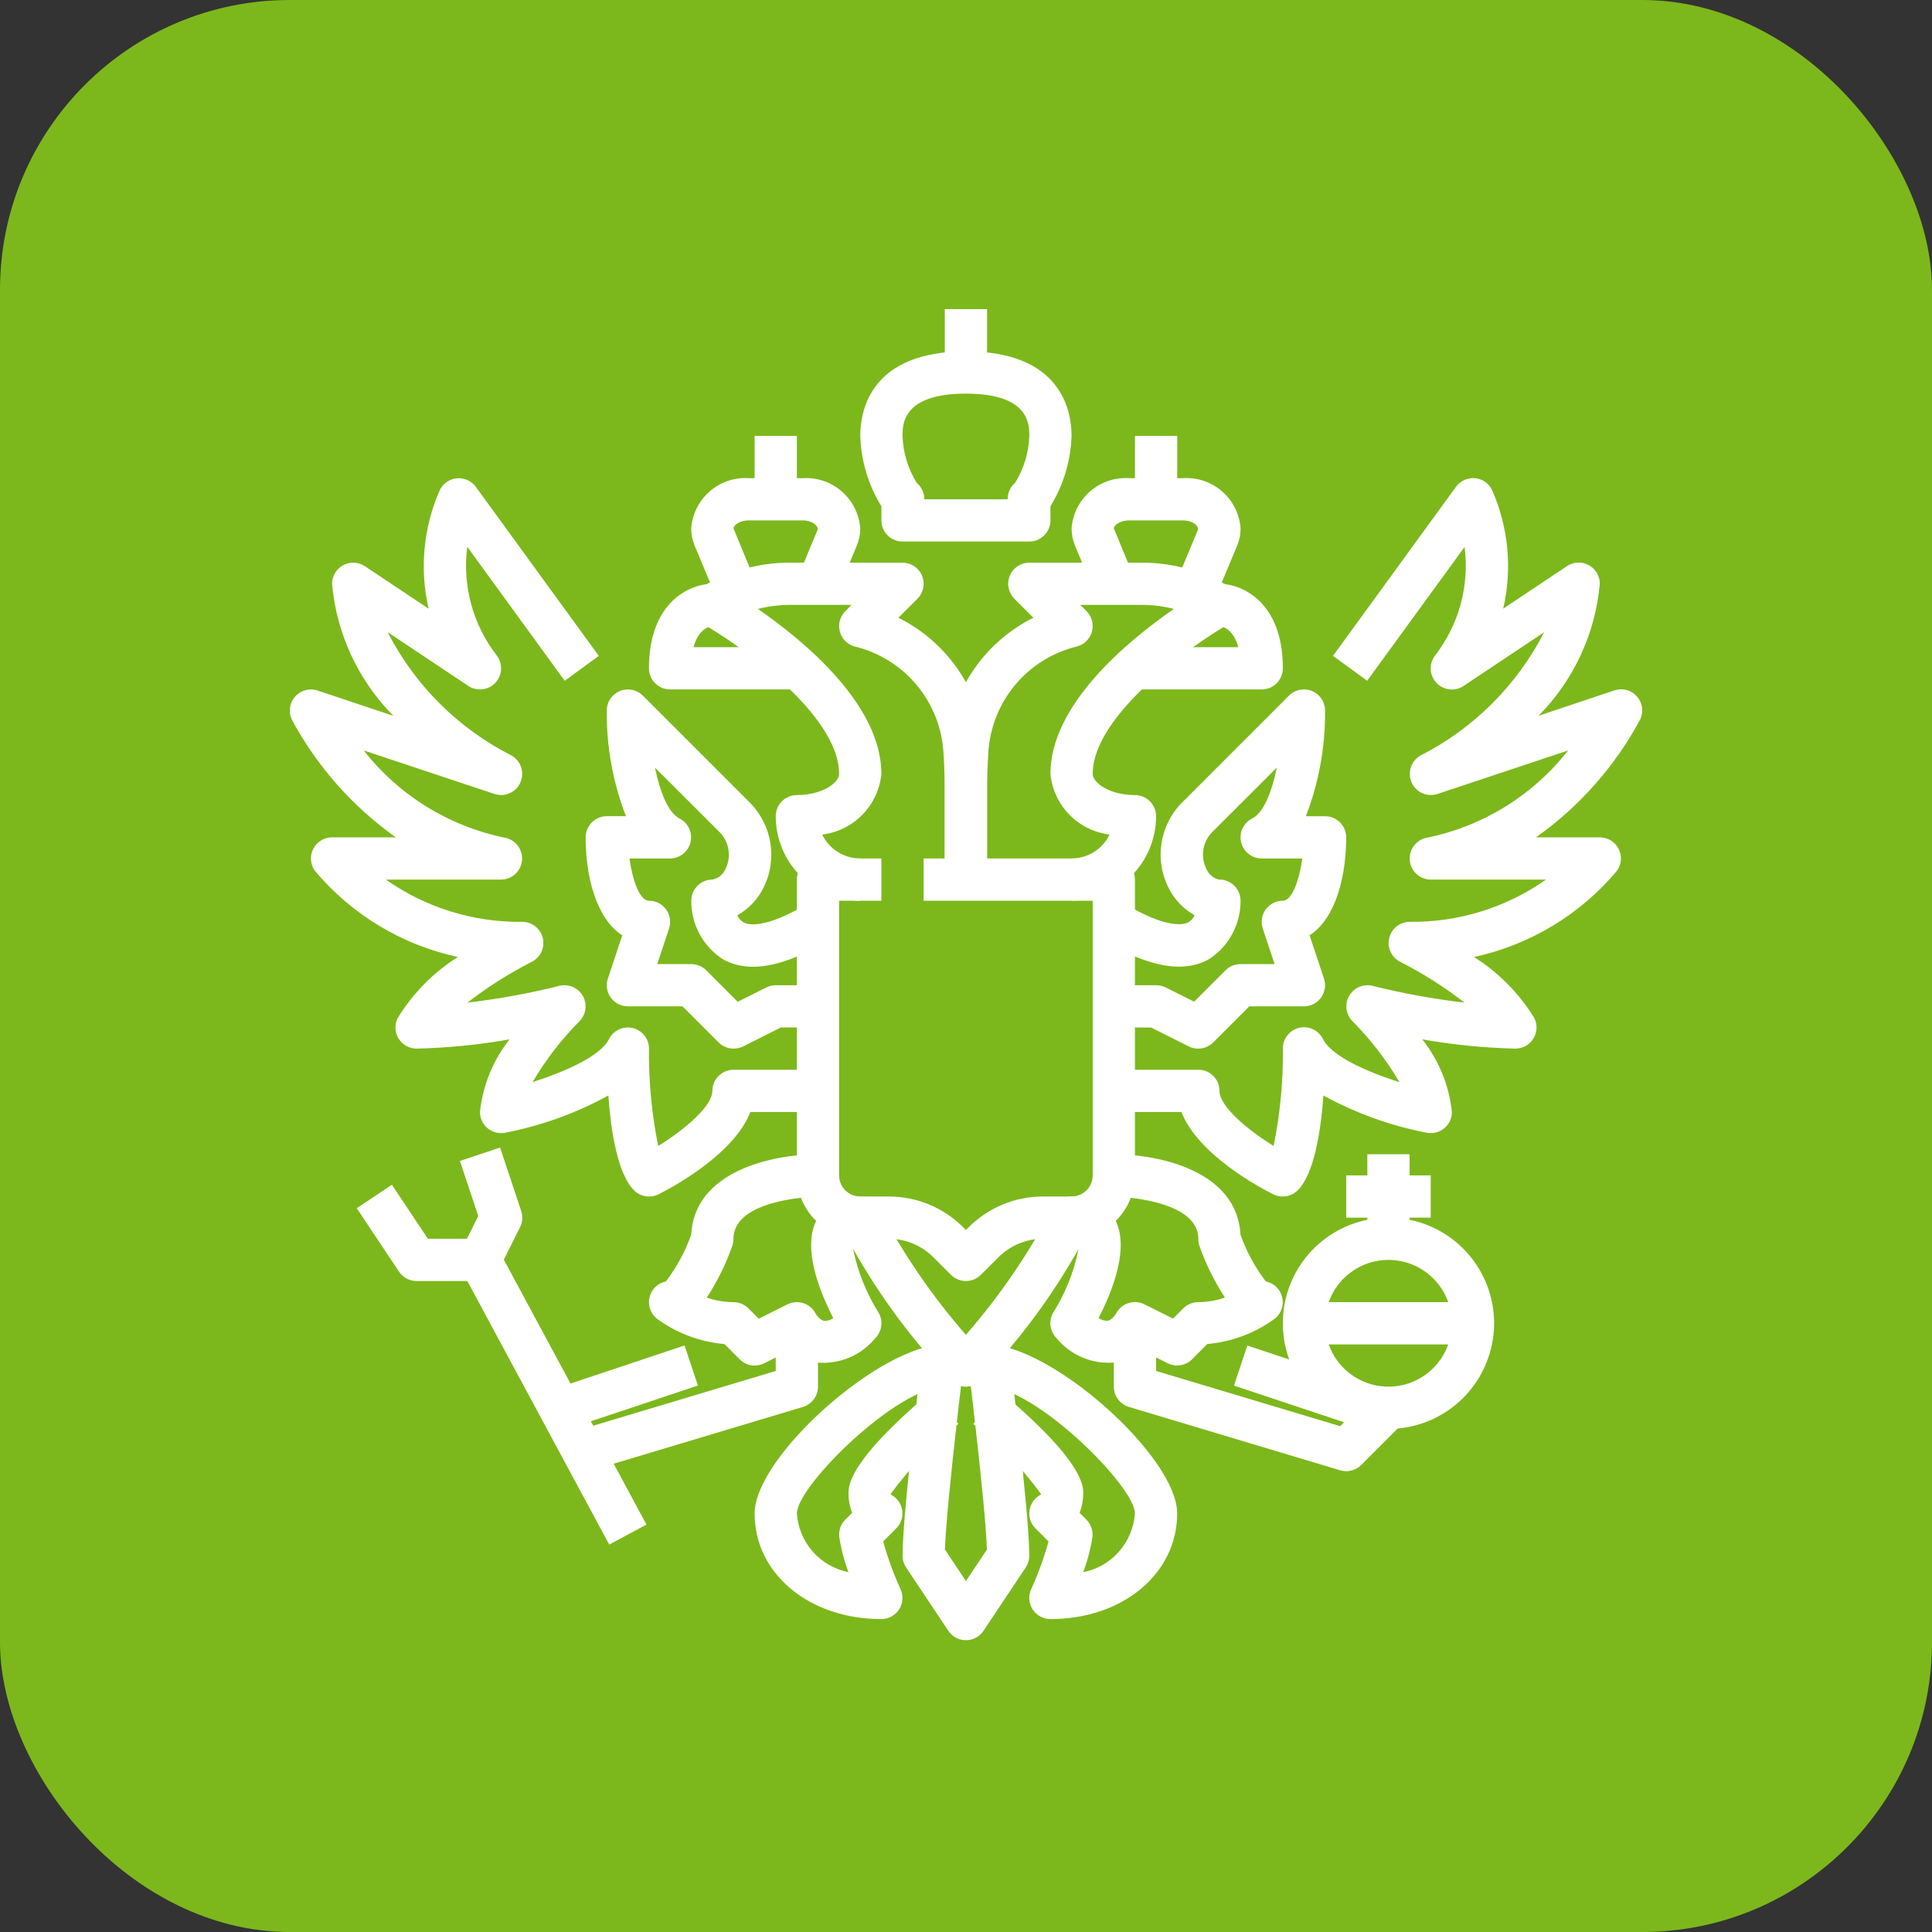
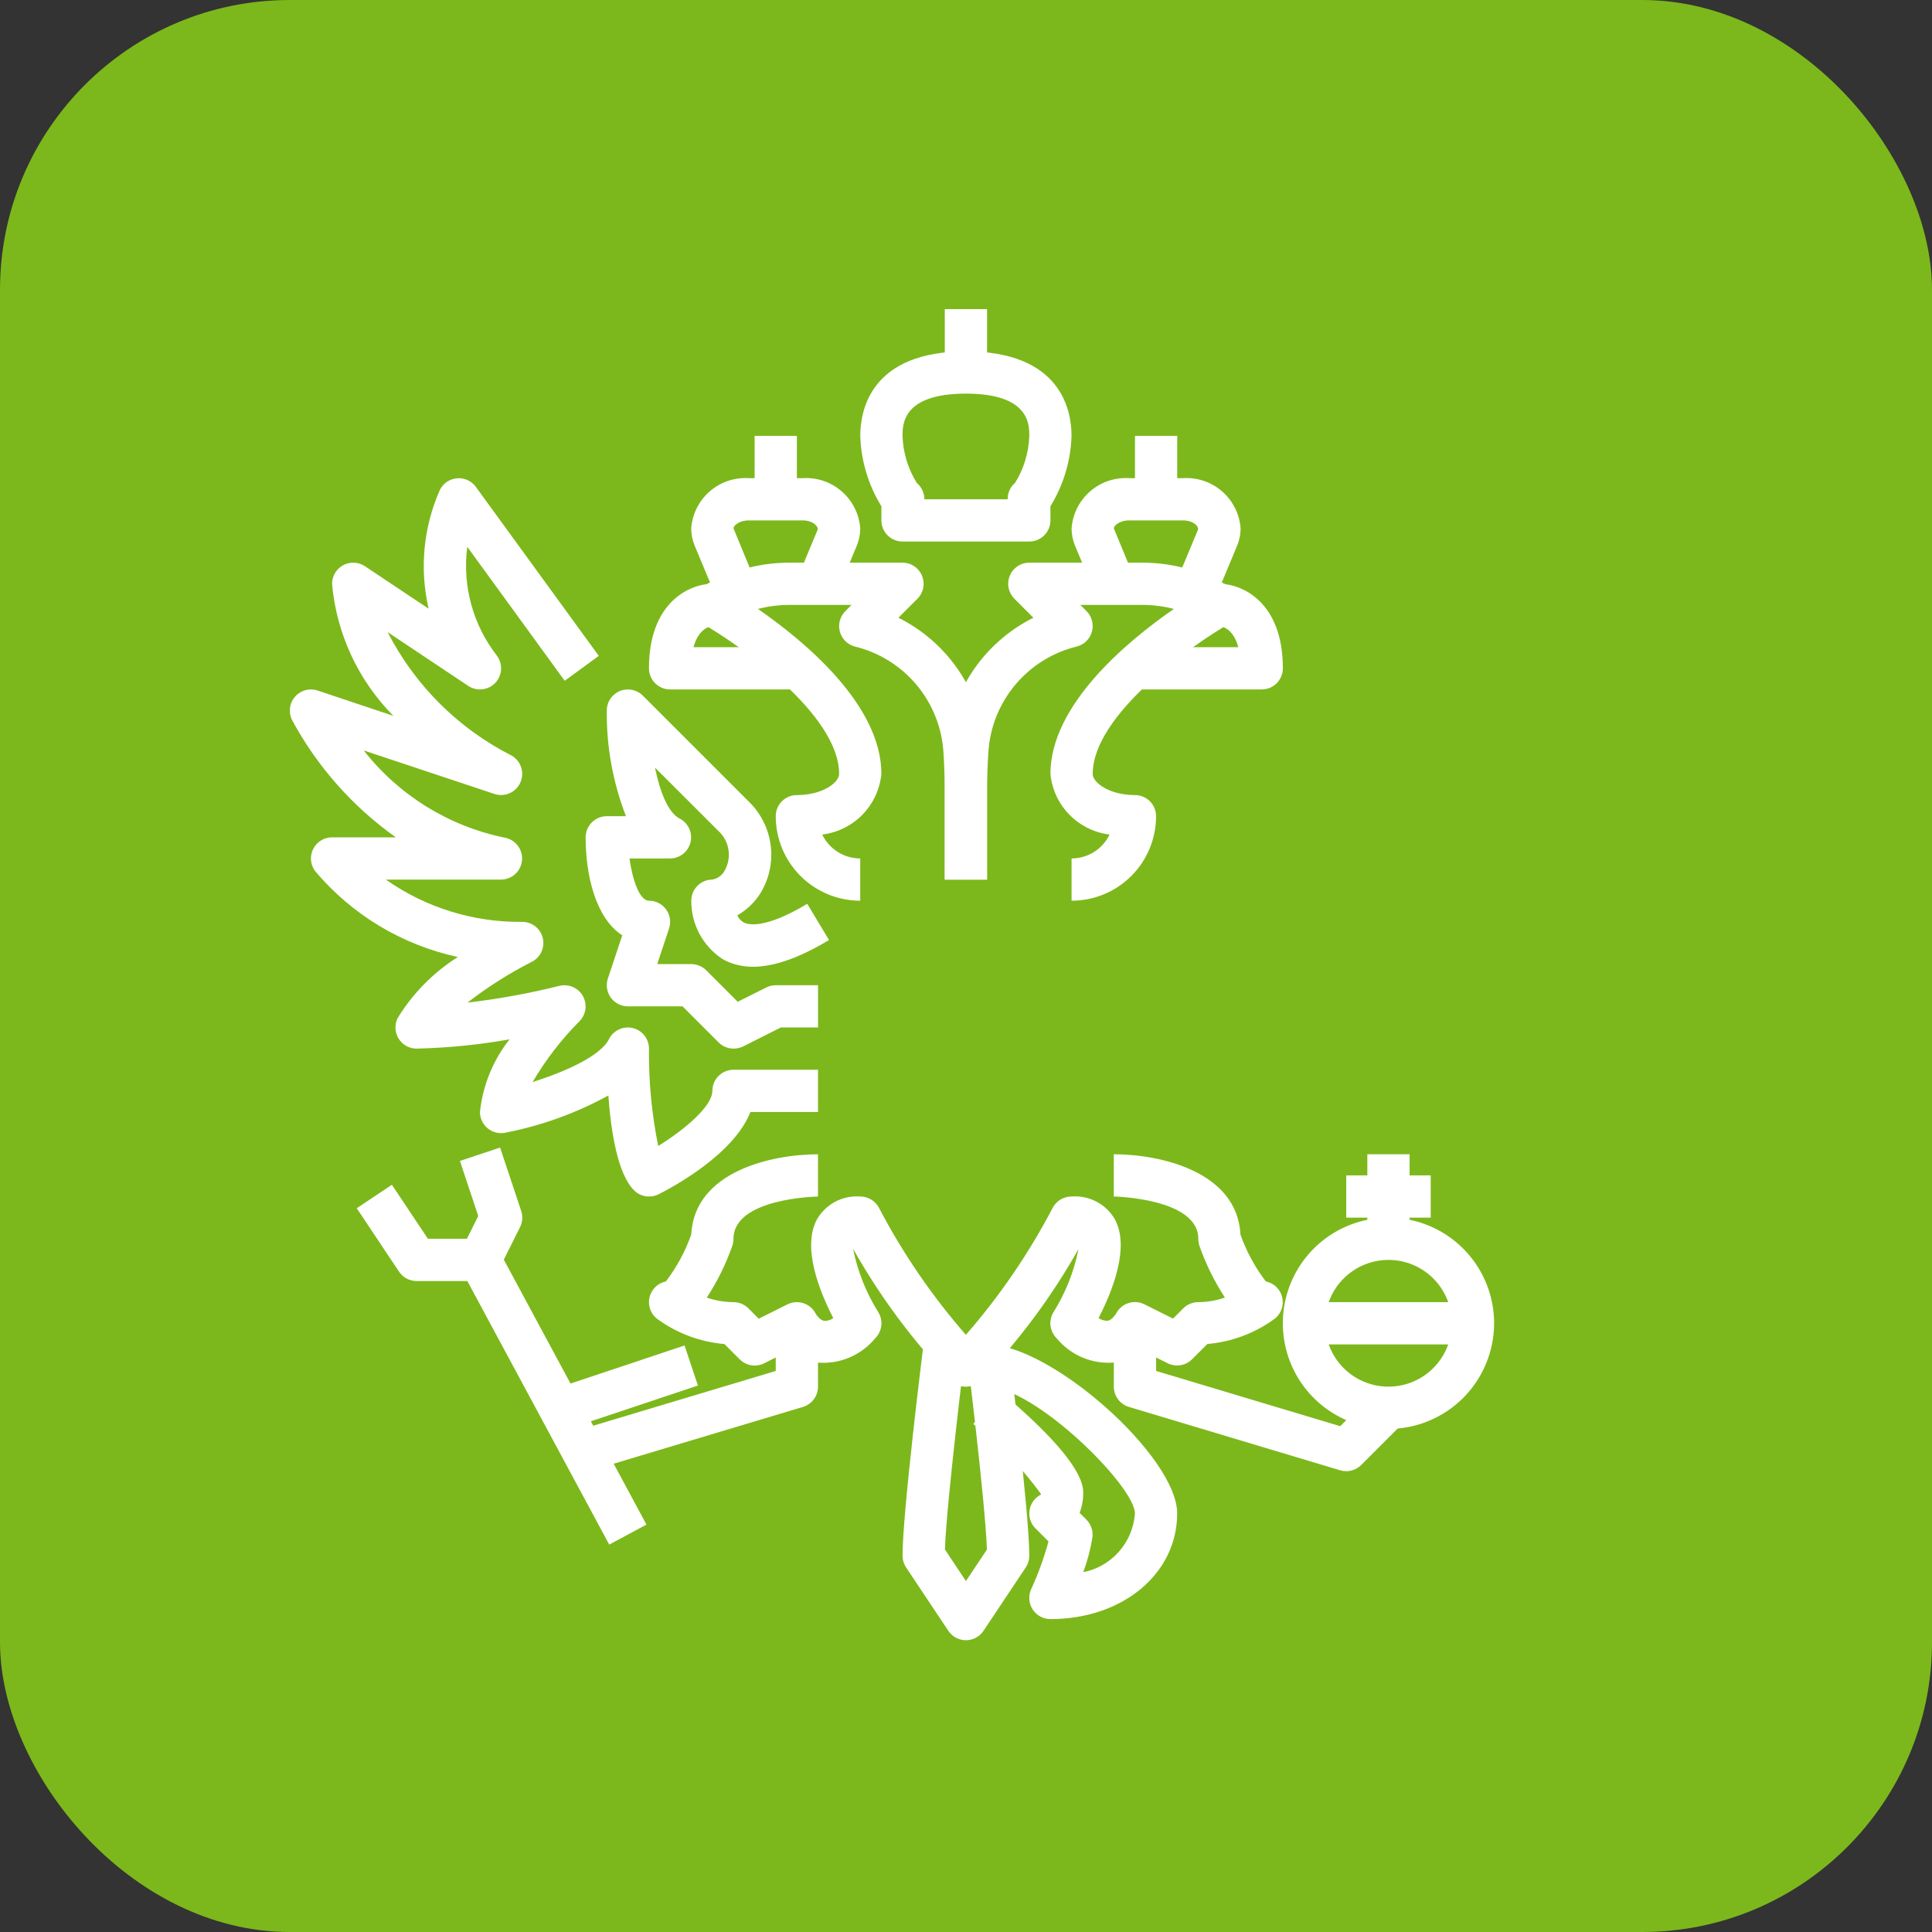
<svg xmlns="http://www.w3.org/2000/svg" width="100" height="100" viewBox="0 0 100 100" fill="none">
  <rect x="0" y="0" width="100" height="100" fill="#333333" stroke="none" />
  <rect width="100" height="100" rx="15" fill="#7CB81B" />
-   <path d="M49.995 66.306C49.705 66.306 49.427 66.19 49.222 65.985L48.316 65.08C48.012 64.774 47.651 64.532 47.252 64.367C46.854 64.202 46.427 64.117 45.996 64.118H44.527C43.657 64.118 42.822 63.773 42.207 63.158C41.592 62.542 41.246 61.708 41.246 60.838V45.527C41.246 45.237 41.361 44.959 41.566 44.754C41.772 44.549 42.05 44.434 42.34 44.434H45.62V46.621H43.433V60.838C43.433 61.128 43.548 61.406 43.754 61.611C43.959 61.816 44.237 61.931 44.527 61.931H45.996C46.714 61.929 47.426 62.07 48.09 62.345C48.753 62.62 49.356 63.024 49.863 63.533L49.995 63.666L50.127 63.533C50.634 63.024 51.237 62.62 51.9 62.345C52.564 62.07 53.276 61.929 53.994 61.931H55.463C55.753 61.931 56.031 61.816 56.236 61.611C56.441 61.406 56.557 61.128 56.557 60.838V46.621H47.808V44.434H57.65C57.94 44.434 58.218 44.549 58.423 44.754C58.629 44.959 58.744 45.237 58.744 45.527V60.838C58.744 61.708 58.398 62.542 57.783 63.158C57.168 63.773 56.333 64.118 55.463 64.118H53.994C53.563 64.117 53.136 64.202 52.738 64.367C52.339 64.532 51.978 64.774 51.674 65.08L50.768 65.985C50.563 66.19 50.285 66.306 49.995 66.306Z" fill="white" />
  <path d="M53.276 28.029H46.715C46.425 28.029 46.146 27.914 45.941 27.709C45.736 27.504 45.621 27.226 45.621 26.936V26.205C44.945 25.107 44.568 23.851 44.527 22.561C44.527 21.249 45.06 18.187 49.995 18.187C54.931 18.187 55.463 21.249 55.463 22.561C55.422 23.851 55.045 25.107 54.37 26.205V26.936C54.37 27.226 54.255 27.504 54.05 27.709C53.844 27.914 53.566 28.029 53.276 28.029ZM47.846 25.842H52.158C52.154 25.683 52.185 25.524 52.251 25.379C52.316 25.233 52.413 25.104 52.535 25.001C52.993 24.268 53.248 23.426 53.276 22.561C53.276 21.963 53.276 20.374 49.995 20.374C46.715 20.374 46.715 21.963 46.715 22.561C46.742 23.426 46.998 24.268 47.456 25.001C47.578 25.105 47.676 25.233 47.744 25.379C47.811 25.524 47.846 25.682 47.846 25.842Z" fill="white" />
  <path d="M51.09 16H48.902V19.281H51.09V16Z" fill="white" />
  <path d="M55.464 46.621V44.434C55.875 44.433 56.278 44.317 56.626 44.098C56.975 43.879 57.254 43.566 57.432 43.196C56.641 43.1 55.906 42.736 55.349 42.166C54.793 41.596 54.447 40.852 54.37 40.059C54.37 36.496 58.314 33.212 60.759 31.518C60.225 31.38 59.677 31.31 59.125 31.31H55.917L56.237 31.631C56.374 31.768 56.472 31.938 56.521 32.125C56.57 32.313 56.569 32.509 56.517 32.696C56.466 32.882 56.365 33.052 56.227 33.187C56.088 33.322 55.916 33.418 55.729 33.465C54.483 33.77 53.368 34.465 52.546 35.449C51.724 36.432 51.237 37.653 51.157 38.933C51.114 39.603 51.09 40.341 51.09 41.153V45.527H48.902V41.153C48.902 40.337 48.926 39.544 48.973 38.798C49.061 37.365 49.525 35.98 50.317 34.782C51.109 33.584 52.203 32.616 53.488 31.974L52.504 30.99C52.351 30.837 52.247 30.642 52.204 30.43C52.162 30.218 52.184 29.998 52.267 29.798C52.349 29.598 52.489 29.428 52.669 29.307C52.849 29.187 53.06 29.123 53.277 29.123H59.125C60.483 29.125 61.822 29.441 63.037 30.047L63.607 30.331C63.784 30.42 63.934 30.555 64.041 30.722C64.147 30.889 64.206 31.081 64.212 31.279C64.218 31.477 64.169 31.673 64.073 31.846C63.975 32.018 63.834 32.161 63.662 32.26C61.685 33.388 56.558 36.997 56.558 40.059C56.558 40.505 57.41 41.153 58.745 41.153C59.035 41.153 59.313 41.268 59.518 41.473C59.723 41.678 59.838 41.956 59.838 42.246C59.838 43.407 59.377 44.519 58.557 45.34C57.737 46.16 56.624 46.621 55.464 46.621Z" fill="white" />
  <path d="M65.308 35.685H58.746V33.498H64.093C63.831 32.513 63.234 32.413 63.09 32.404L63.12 30.217C64.256 30.217 66.401 31.131 66.401 34.591C66.401 34.881 66.286 35.159 66.081 35.364C65.876 35.57 65.598 35.685 65.308 35.685Z" fill="white" />
  <path d="M63.036 30.638L61.017 29.796L62.014 27.403C62.026 27.203 61.728 26.936 61.238 26.936H58.441C57.951 26.936 57.652 27.203 57.652 27.349L58.661 29.796L56.643 30.638L55.645 28.249C55.526 27.963 55.465 27.657 55.465 27.349C55.519 26.611 55.861 25.924 56.419 25.437C56.976 24.951 57.702 24.703 58.441 24.749H61.238C61.976 24.703 62.703 24.951 63.26 25.437C63.817 25.924 64.16 26.611 64.214 27.349C64.213 27.655 64.153 27.958 64.035 28.241L63.036 30.638Z" fill="white" />
  <path d="M60.933 22.561H58.746V25.842H60.933V22.561Z" fill="white" />
-   <path d="M62.024 54.276C61.854 54.278 61.687 54.241 61.535 54.167L59.578 53.183H57.649V50.995H59.836C60.006 50.994 60.173 51.031 60.325 51.105L61.808 51.846L63.438 50.217C63.644 50.014 63.922 49.901 64.211 49.902H65.974L65.361 48.06C65.306 47.896 65.292 47.721 65.318 47.55C65.344 47.379 65.41 47.216 65.511 47.075C65.613 46.935 65.746 46.82 65.9 46.741C66.054 46.662 66.225 46.621 66.398 46.621C66.887 46.621 67.253 45.527 67.41 44.434H65.304C65.058 44.434 64.818 44.351 64.625 44.198C64.432 44.045 64.296 43.831 64.239 43.591C64.182 43.351 64.209 43.099 64.313 42.876C64.418 42.653 64.595 42.471 64.816 42.361C65.413 42.063 65.834 40.97 66.091 39.726L62.801 43.012C62.526 43.266 62.344 43.605 62.286 43.976C62.228 44.346 62.296 44.724 62.481 45.051C62.543 45.174 62.633 45.281 62.743 45.363C62.854 45.446 62.982 45.502 63.117 45.527C63.407 45.527 63.685 45.643 63.891 45.848C64.096 46.053 64.211 46.331 64.211 46.621C64.215 47.218 64.069 47.807 63.787 48.333C63.506 48.859 63.097 49.307 62.598 49.635C61.257 50.394 59.455 50.072 57.086 48.651L58.212 46.776C60.463 48.127 61.314 47.848 61.52 47.731C61.658 47.646 61.767 47.522 61.834 47.374C61.36 47.105 60.957 46.725 60.661 46.267C60.193 45.521 59.996 44.636 60.104 43.762C60.212 42.888 60.619 42.077 61.255 41.468L66.723 36C66.876 35.848 67.071 35.745 67.283 35.704C67.495 35.663 67.714 35.685 67.913 35.769C68.113 35.852 68.283 35.992 68.402 36.172C68.522 36.352 68.585 36.563 68.585 36.779C68.603 38.648 68.266 40.503 67.592 42.247H68.585C68.875 42.247 69.153 42.362 69.359 42.567C69.564 42.772 69.679 43.05 69.679 43.34C69.679 45.309 69.157 47.525 67.784 48.412L68.528 50.65C68.583 50.814 68.598 50.989 68.572 51.16C68.546 51.332 68.479 51.494 68.378 51.635C68.277 51.775 68.144 51.89 67.99 51.969C67.835 52.048 67.665 52.089 67.492 52.089H64.663L62.797 53.956C62.592 54.161 62.314 54.276 62.024 54.276Z" fill="white" />
-   <path d="M66.401 61.931C66.232 61.933 66.065 61.896 65.912 61.822C65.195 61.462 62.013 59.769 61.15 57.557H57.652V55.37H62.027C62.317 55.37 62.595 55.485 62.8 55.69C63.005 55.895 63.12 56.173 63.12 56.463C63.12 57.255 64.542 58.462 65.923 59.315C66.26 57.657 66.421 55.968 66.401 54.276C66.398 54.028 66.48 53.785 66.634 53.59C66.787 53.394 67.002 53.256 67.244 53.199C67.486 53.142 67.74 53.169 67.965 53.276C68.189 53.383 68.371 53.563 68.479 53.787C68.908 54.646 70.698 55.467 72.432 56.008C71.759 54.862 70.945 53.805 70.008 52.862C69.839 52.693 69.73 52.473 69.698 52.236C69.666 51.999 69.712 51.759 69.83 51.551C69.948 51.343 70.13 51.179 70.35 51.085C70.569 50.99 70.814 50.97 71.046 51.028C72.612 51.418 74.201 51.708 75.804 51.896C74.766 51.089 73.652 50.383 72.479 49.787C72.259 49.677 72.082 49.496 71.978 49.273C71.873 49.051 71.846 48.799 71.902 48.56C71.958 48.32 72.093 48.106 72.286 47.953C72.478 47.799 72.717 47.715 72.963 47.714C75.487 47.745 77.957 46.98 80.022 45.527H74.056C73.782 45.526 73.519 45.423 73.317 45.237C73.116 45.051 72.992 44.797 72.969 44.524C72.947 44.251 73.028 43.979 73.196 43.763C73.364 43.546 73.607 43.401 73.877 43.355C76.764 42.763 79.347 41.164 81.165 38.844L74.405 41.096C74.148 41.18 73.869 41.166 73.622 41.057C73.375 40.947 73.177 40.75 73.066 40.503C72.956 40.256 72.941 39.977 73.024 39.72C73.107 39.463 73.283 39.245 73.517 39.11C76.272 37.709 78.515 35.474 79.925 32.724L75.76 35.501C75.546 35.647 75.286 35.711 75.029 35.683C74.771 35.655 74.531 35.537 74.353 35.349C74.174 35.16 74.069 34.915 74.054 34.656C74.04 34.397 74.118 34.142 74.275 33.935C74.889 33.145 75.34 32.241 75.603 31.276C75.865 30.311 75.935 29.303 75.806 28.311L70.765 35.234L68.996 33.948L75.359 25.199C75.47 25.048 75.618 24.928 75.788 24.849C75.959 24.77 76.146 24.736 76.333 24.749C76.521 24.764 76.701 24.828 76.857 24.933C77.013 25.038 77.138 25.182 77.222 25.35C78.079 27.283 78.284 29.443 77.806 31.503L81.105 29.304C81.27 29.194 81.461 29.13 81.659 29.121C81.858 29.111 82.054 29.156 82.229 29.25C82.404 29.344 82.55 29.483 82.651 29.653C82.753 29.824 82.806 30.018 82.805 30.217C82.577 32.794 81.455 35.211 79.634 37.048L83.558 35.736C83.763 35.667 83.985 35.66 84.195 35.717C84.405 35.774 84.593 35.892 84.735 36.056C84.877 36.221 84.967 36.423 84.993 36.639C85.02 36.855 84.981 37.074 84.883 37.267C83.58 39.677 81.74 41.755 79.506 43.34H82.805C83.008 43.34 83.207 43.397 83.38 43.503C83.553 43.61 83.693 43.763 83.783 43.944C83.874 44.126 83.913 44.33 83.894 44.532C83.876 44.734 83.802 44.927 83.68 45.09C81.778 47.348 79.181 48.911 76.295 49.534C77.563 50.335 78.63 51.416 79.415 52.694C79.499 52.861 79.538 53.047 79.529 53.233C79.521 53.42 79.464 53.601 79.365 53.76C79.267 53.919 79.129 54.05 78.965 54.14C78.802 54.23 78.618 54.277 78.431 54.276C76.817 54.239 75.209 54.078 73.619 53.797C74.475 54.88 75.006 56.184 75.15 57.557C75.15 57.719 75.114 57.879 75.044 58.026C74.975 58.172 74.874 58.301 74.748 58.404C74.623 58.507 74.476 58.58 74.318 58.619C74.161 58.658 73.997 58.661 73.838 58.629C71.969 58.267 70.169 57.617 68.5 56.703C68.364 58.587 68.017 60.763 67.17 61.611C66.966 61.815 66.69 61.93 66.401 61.931Z" fill="white" />
  <path d="M71.867 73.961C70.785 73.961 69.728 73.64 68.829 73.039C67.929 72.439 67.228 71.585 66.815 70.585C66.401 69.586 66.293 68.487 66.504 67.426C66.715 66.365 67.235 65.391 68 64.626C68.765 63.862 69.739 63.341 70.8 63.13C71.86 62.919 72.96 63.027 73.959 63.441C74.958 63.855 75.812 64.556 76.413 65.455C77.014 66.354 77.335 67.412 77.335 68.493C77.333 69.943 76.756 71.332 75.731 72.358C74.706 73.383 73.316 73.959 71.867 73.961ZM71.867 65.212C71.218 65.212 70.583 65.404 70.044 65.765C69.504 66.126 69.084 66.638 68.835 67.237C68.587 67.837 68.522 68.497 68.649 69.133C68.775 69.769 69.088 70.354 69.547 70.813C70.005 71.272 70.59 71.584 71.226 71.711C71.863 71.837 72.522 71.772 73.122 71.524C73.722 71.276 74.234 70.855 74.594 70.316C74.955 69.776 75.147 69.142 75.147 68.493C75.147 67.623 74.802 66.788 74.186 66.173C73.571 65.558 72.737 65.212 71.867 65.212Z" fill="white" />
  <path d="M72.961 59.744H70.773V64.119H72.961V59.744Z" fill="white" />
  <path d="M74.054 60.838H69.68V63.025H74.054V60.838Z" fill="white" />
  <path d="M76.241 67.399H67.492V69.587H76.241V67.399Z" fill="white" />
  <path d="M69.682 76.148C69.576 76.148 69.47 76.133 69.368 76.103L58.432 72.822C58.207 72.754 58.009 72.616 57.869 72.427C57.728 72.238 57.652 72.009 57.652 71.774V68.493H59.84V70.96L69.37 73.819L71.096 72.094L72.642 73.641L70.455 75.828C70.25 76.033 69.972 76.148 69.682 76.148Z" fill="white" />
  <path d="M44.526 46.621C43.366 46.621 42.254 46.16 41.433 45.34C40.613 44.519 40.152 43.407 40.152 42.246C40.152 41.956 40.267 41.678 40.472 41.473C40.677 41.268 40.955 41.153 41.245 41.153C42.581 41.153 43.433 40.505 43.433 40.059C43.433 36.99 38.305 33.388 36.324 32.26C36.152 32.161 36.01 32.018 35.913 31.846C35.816 31.673 35.768 31.477 35.774 31.279C35.779 31.081 35.839 30.889 35.945 30.722C36.052 30.555 36.202 30.42 36.379 30.331L36.95 30.047C38.166 29.44 39.506 29.124 40.865 29.123H46.714C46.93 29.123 47.141 29.187 47.321 29.307C47.501 29.428 47.641 29.598 47.724 29.798C47.806 29.998 47.828 30.218 47.786 30.43C47.744 30.642 47.64 30.837 47.487 30.99L46.502 31.974C47.787 32.616 48.881 33.584 49.673 34.782C50.465 35.98 50.929 37.366 51.017 38.799C51.064 39.544 51.088 40.337 51.088 41.153V45.527H48.901V41.153C48.901 40.341 48.877 39.603 48.833 38.937C48.753 37.657 48.267 36.437 47.444 35.453C46.622 34.469 45.507 33.774 44.262 33.469C44.074 33.422 43.902 33.326 43.763 33.191C43.625 33.056 43.525 32.887 43.473 32.7C43.421 32.514 43.42 32.317 43.469 32.13C43.518 31.943 43.616 31.772 43.753 31.635L44.074 31.31H40.865C40.314 31.31 39.765 31.38 39.231 31.518C41.676 33.212 45.62 36.496 45.62 40.059C45.543 40.852 45.198 41.596 44.641 42.166C44.084 42.736 43.349 43.1 42.558 43.196C42.736 43.566 43.016 43.879 43.364 44.098C43.712 44.317 44.115 44.433 44.526 44.434V46.621Z" fill="white" />
  <path d="M41.245 35.685H34.683C34.393 35.685 34.115 35.57 33.91 35.364C33.705 35.159 33.59 34.881 33.59 34.591C33.59 31.131 35.736 30.217 36.871 30.217L36.901 32.404C36.757 32.414 36.16 32.513 35.898 33.498H41.245V35.685Z" fill="white" />
  <path d="M43.348 30.638L41.33 29.796L42.327 27.403C42.339 27.203 42.04 26.936 41.55 26.936H38.753C38.263 26.936 37.965 27.203 37.965 27.349L38.974 29.796L36.955 30.638L35.958 28.249C35.839 27.963 35.777 27.657 35.777 27.349C35.831 26.611 36.174 25.924 36.731 25.437C37.288 24.951 38.015 24.703 38.753 24.749H41.55C42.289 24.703 43.015 24.951 43.572 25.437C44.13 25.924 44.472 26.611 44.526 27.349C44.526 27.655 44.465 27.958 44.348 28.241L43.348 30.638Z" fill="white" />
  <path d="M41.246 22.561H39.059V25.842H41.246V22.561Z" fill="white" />
  <path d="M37.968 54.276C37.678 54.276 37.4 54.161 37.195 53.956L35.328 52.089H32.5C32.327 52.089 32.156 52.047 32.002 51.968C31.848 51.889 31.714 51.775 31.613 51.635C31.512 51.494 31.446 51.331 31.419 51.16C31.393 50.989 31.408 50.814 31.463 50.65L32.208 48.412C30.834 47.525 30.312 45.309 30.312 43.34C30.312 43.05 30.428 42.772 30.633 42.567C30.838 42.362 31.116 42.246 31.406 42.246H32.399C31.725 40.503 31.388 38.648 31.406 36.778C31.406 36.562 31.47 36.351 31.59 36.171C31.711 35.991 31.881 35.851 32.081 35.768C32.281 35.685 32.501 35.664 32.713 35.706C32.925 35.748 33.12 35.852 33.273 36.005L38.741 41.473C39.377 42.083 39.784 42.893 39.892 43.767C40.001 44.641 39.804 45.526 39.336 46.272C39.038 46.73 38.636 47.109 38.162 47.38C38.231 47.529 38.341 47.654 38.481 47.74C38.69 47.856 39.542 48.127 41.783 46.782L42.91 48.656C40.541 50.078 38.74 50.398 37.398 49.64C36.898 49.312 36.487 48.864 36.205 48.337C35.922 47.809 35.776 47.219 35.781 46.621C35.781 46.331 35.896 46.053 36.101 45.848C36.306 45.642 36.584 45.527 36.874 45.527C37.01 45.502 37.138 45.447 37.249 45.364C37.359 45.282 37.45 45.175 37.513 45.053C37.696 44.726 37.764 44.348 37.705 43.978C37.647 43.608 37.465 43.269 37.19 43.015L33.901 39.731C34.158 40.976 34.579 42.068 35.176 42.367C35.394 42.478 35.568 42.66 35.67 42.882C35.773 43.104 35.798 43.354 35.742 43.592C35.685 43.83 35.551 44.042 35.359 44.195C35.168 44.347 34.931 44.431 34.687 44.434H32.582C32.736 45.539 33.099 46.621 33.593 46.621C33.767 46.621 33.937 46.662 34.091 46.741C34.245 46.82 34.379 46.935 34.48 47.075C34.581 47.216 34.648 47.378 34.674 47.55C34.7 47.721 34.685 47.896 34.63 48.06L34.018 49.902H35.781C36.071 49.902 36.349 50.017 36.554 50.222L38.183 51.852L39.666 51.11C39.818 51.035 39.985 50.995 40.155 50.995H42.342V53.182H40.413L38.457 54.167C38.304 54.24 38.137 54.278 37.968 54.276Z" fill="white" />
  <path d="M33.591 61.931C33.301 61.931 33.023 61.816 32.818 61.611C31.971 60.764 31.624 58.587 31.488 56.703C29.821 57.617 28.022 58.267 26.155 58.629C25.996 58.661 25.832 58.658 25.674 58.619C25.517 58.58 25.37 58.507 25.244 58.404C25.119 58.302 25.018 58.172 24.948 58.026C24.879 57.88 24.843 57.719 24.843 57.557C24.987 56.184 25.518 54.88 26.374 53.797C24.784 54.079 23.175 54.239 21.562 54.276C21.375 54.276 21.192 54.229 21.029 54.138C20.866 54.047 20.729 53.916 20.631 53.758C20.533 53.599 20.477 53.418 20.469 53.232C20.46 53.046 20.5 52.861 20.583 52.694C21.366 51.417 22.432 50.336 23.698 49.534C20.812 48.911 18.214 47.348 16.312 45.09C16.191 44.928 16.116 44.734 16.098 44.532C16.08 44.33 16.118 44.126 16.209 43.945C16.3 43.763 16.44 43.61 16.612 43.504C16.785 43.397 16.984 43.34 17.187 43.34H20.487C18.254 41.755 16.416 39.677 15.115 37.267C15.018 37.074 14.982 36.856 15.009 36.642C15.036 36.427 15.126 36.226 15.268 36.062C15.409 35.899 15.596 35.782 15.805 35.725C16.013 35.667 16.234 35.673 16.439 35.742L20.363 37.054C18.539 35.215 17.416 32.797 17.187 30.217C17.187 30.019 17.241 29.825 17.343 29.655C17.445 29.485 17.59 29.346 17.765 29.253C17.94 29.159 18.136 29.115 18.334 29.125C18.532 29.134 18.723 29.197 18.888 29.307L22.186 31.506C21.708 29.446 21.913 27.287 22.77 25.354C22.854 25.186 22.98 25.044 23.135 24.939C23.291 24.834 23.47 24.771 23.657 24.756C23.843 24.74 24.03 24.773 24.201 24.851C24.371 24.928 24.519 25.048 24.629 25.2L30.993 33.948L29.229 35.237L24.186 28.303C24.056 29.297 24.124 30.306 24.387 31.273C24.65 32.24 25.102 33.145 25.718 33.935C25.872 34.142 25.949 34.396 25.935 34.654C25.92 34.912 25.815 35.156 25.637 35.343C25.46 35.531 25.222 35.65 24.965 35.678C24.709 35.707 24.45 35.645 24.236 35.501L20.064 32.72C21.476 35.474 23.723 37.711 26.483 39.11C26.717 39.245 26.893 39.463 26.976 39.72C27.059 39.977 27.044 40.257 26.934 40.503C26.824 40.75 26.626 40.947 26.378 41.057C26.131 41.166 25.852 41.18 25.595 41.096L18.828 38.844C20.645 41.164 23.226 42.762 26.112 43.355C26.382 43.401 26.625 43.546 26.793 43.762C26.961 43.978 27.042 44.249 27.02 44.522C26.998 44.795 26.874 45.05 26.674 45.236C26.473 45.422 26.21 45.526 25.936 45.527H19.971C22.035 46.98 24.505 47.745 27.03 47.715C27.276 47.714 27.516 47.797 27.709 47.95C27.902 48.103 28.039 48.317 28.095 48.557C28.152 48.797 28.126 49.049 28.021 49.273C27.916 49.496 27.739 49.677 27.519 49.787C26.347 50.383 25.234 51.089 24.196 51.895C25.799 51.708 27.387 51.419 28.952 51.028C29.184 50.971 29.429 50.99 29.648 51.085C29.868 51.179 30.05 51.343 30.168 51.551C30.286 51.759 30.332 52 30.3 52.237C30.268 52.473 30.159 52.693 29.99 52.862C29.054 53.805 28.24 54.861 27.567 56.006C29.301 55.46 31.093 54.643 31.519 53.788C31.629 53.567 31.81 53.39 32.034 53.285C32.257 53.18 32.509 53.154 32.749 53.211C32.989 53.267 33.203 53.404 33.356 53.597C33.508 53.79 33.592 54.03 33.591 54.276C33.572 55.968 33.732 57.657 34.069 59.316C35.45 58.462 36.872 57.255 36.872 56.464C36.872 56.173 36.987 55.895 37.193 55.69C37.398 55.485 37.676 55.37 37.966 55.37H42.34V57.557H38.841C37.978 59.764 34.794 61.457 34.078 61.822C33.926 61.896 33.76 61.933 33.591 61.931Z" fill="white" />
  <path d="M49.994 71.774C49.704 71.774 49.426 71.659 49.221 71.453C47.249 69.404 45.547 67.112 44.154 64.633C44.388 65.802 44.833 66.92 45.467 67.931C45.592 68.14 45.644 68.385 45.614 68.627C45.584 68.869 45.475 69.094 45.303 69.266C44.943 69.704 44.482 70.048 43.96 70.268C43.438 70.487 42.87 70.576 42.305 70.526C41.8 70.441 41.331 70.21 40.956 69.862L39.55 70.565C39.345 70.668 39.112 70.703 38.886 70.666C38.66 70.629 38.45 70.522 38.288 70.36L37.496 69.568C36.234 69.46 35.025 69.006 34.003 68.256C33.84 68.126 33.718 67.953 33.65 67.756C33.582 67.559 33.571 67.347 33.62 67.145C33.668 66.942 33.774 66.758 33.923 66.613C34.073 66.468 34.261 66.369 34.465 66.328C35.027 65.593 35.47 64.774 35.777 63.902C35.946 60.627 39.947 59.746 42.339 59.746V61.934C42.295 61.934 37.965 62.006 37.965 64.121C37.965 64.252 37.941 64.382 37.896 64.506C37.566 65.442 37.126 66.335 36.583 67.165C37.028 67.318 37.494 67.397 37.965 67.399C38.255 67.399 38.533 67.515 38.738 67.72L39.273 68.256L40.756 67.514C40.885 67.45 41.025 67.412 41.168 67.401C41.312 67.391 41.456 67.409 41.592 67.455C41.728 67.501 41.854 67.573 41.963 67.667C42.071 67.761 42.16 67.876 42.224 68.004C42.255 68.06 42.443 68.332 42.661 68.368C42.83 68.375 42.995 68.325 43.131 68.225C42.426 66.861 41.481 64.534 42.305 63.08C42.532 62.701 42.86 62.393 43.252 62.19C43.645 61.987 44.086 61.897 44.526 61.931C44.729 61.931 44.929 61.988 45.102 62.095C45.274 62.201 45.414 62.354 45.505 62.536C46.74 64.889 48.247 67.089 49.994 69.091C51.739 67.089 53.244 64.889 54.478 62.536C54.569 62.353 54.71 62.2 54.884 62.093C55.058 61.986 55.258 61.93 55.462 61.931C55.903 61.897 56.345 61.986 56.738 62.189C57.132 62.391 57.46 62.7 57.688 63.08C58.511 64.533 57.567 66.859 56.862 68.22C56.999 68.32 57.167 68.37 57.337 68.363C57.548 68.329 57.746 68.035 57.764 68C57.828 67.871 57.917 67.757 58.026 67.662C58.134 67.568 58.26 67.496 58.397 67.451C58.533 67.405 58.677 67.387 58.82 67.397C58.963 67.407 59.103 67.446 59.232 67.51L60.715 68.251L61.251 67.715C61.456 67.512 61.734 67.398 62.024 67.399C62.493 67.396 62.958 67.316 63.402 67.163C62.859 66.332 62.419 65.439 62.089 64.504C62.045 64.38 62.023 64.25 62.024 64.119C62.024 62.025 57.693 61.931 57.649 61.931V59.744C60.035 59.744 64.036 60.627 64.206 63.9C64.514 64.772 64.957 65.591 65.518 66.327C65.722 66.368 65.91 66.466 66.06 66.61C66.21 66.754 66.316 66.938 66.365 67.14C66.414 67.343 66.405 67.555 66.338 67.752C66.27 67.949 66.148 68.122 65.986 68.252C64.964 69.002 63.756 69.457 62.493 69.565L61.701 70.356C61.539 70.519 61.33 70.626 61.103 70.663C60.877 70.7 60.645 70.665 60.439 70.562L59.034 69.859C58.658 70.206 58.189 70.437 57.684 70.523C57.12 70.573 56.552 70.484 56.029 70.265C55.507 70.045 55.046 69.701 54.687 69.263C54.515 69.09 54.405 68.865 54.375 68.623C54.345 68.382 54.397 68.137 54.523 67.928C55.153 66.922 55.593 65.81 55.824 64.647C54.433 67.121 52.733 69.408 50.765 71.453C50.561 71.658 50.283 71.773 49.994 71.774Z" fill="white" />
-   <path d="M64.562 69.645L63.871 71.719L70.429 73.905L71.12 71.831L64.562 69.645Z" fill="white" />
  <path d="M30.624 76.103L29.996 74.007L40.152 70.96V68.493H42.34V71.774C42.34 72.009 42.264 72.238 42.123 72.427C41.983 72.616 41.785 72.754 41.56 72.822L30.624 76.103Z" fill="white" />
  <path d="M35.432 69.642L28.871 71.831L29.563 73.905L36.124 71.715L35.432 69.642Z" fill="white" />
  <path d="M25.805 64.695L23.879 65.731L31.534 79.948L33.46 78.912L25.805 64.695Z" fill="white" />
  <path d="M24.843 66.306H21.562C21.382 66.306 21.205 66.261 21.046 66.176C20.887 66.091 20.752 65.969 20.652 65.819L18.465 62.538L20.285 61.324L22.147 64.118H24.167L24.755 62.941L23.806 60.09L25.884 59.398L26.977 62.679C27.07 62.954 27.049 63.254 26.919 63.514L25.826 65.701C25.735 65.883 25.594 66.037 25.421 66.144C25.247 66.25 25.047 66.307 24.843 66.306Z" fill="white" />
  <path d="M49.996 84.897C49.816 84.897 49.638 84.853 49.48 84.768C49.321 84.683 49.186 84.56 49.086 84.411L46.899 81.13C46.779 80.95 46.715 80.739 46.715 80.523C46.715 78.293 47.772 69.805 47.817 69.451L49.987 69.722C49.976 69.805 48.997 77.67 48.909 80.201L49.996 81.835L51.083 80.205C50.994 77.672 50.015 69.809 50.004 69.726L52.174 69.454C52.219 69.811 53.276 78.293 53.276 80.523C53.276 80.739 53.212 80.95 53.093 81.13L50.906 84.411C50.806 84.56 50.67 84.683 50.512 84.768C50.353 84.853 50.176 84.897 49.996 84.897Z" fill="white" />
  <path d="M54.368 83.804C54.186 83.804 54.007 83.758 53.847 83.671C53.687 83.585 53.551 83.459 53.451 83.306C53.352 83.153 53.292 82.978 53.278 82.797C53.264 82.615 53.295 82.433 53.369 82.266C53.737 81.465 54.038 80.635 54.271 79.785L53.595 79.109C53.473 78.987 53.382 78.837 53.328 78.672C53.275 78.507 53.262 78.332 53.29 78.162C53.317 77.991 53.385 77.829 53.487 77.69C53.59 77.55 53.724 77.437 53.878 77.359C53.878 77.348 53.878 77.335 53.878 77.322C52.884 75.961 51.706 74.744 50.379 73.705L51.79 72.032C54.628 74.427 56.067 76.18 56.067 77.243C56.073 77.606 56.01 77.966 55.88 78.305L56.232 78.657C56.348 78.773 56.436 78.914 56.49 79.068C56.545 79.223 56.564 79.388 56.546 79.551C56.449 80.174 56.289 80.786 56.07 81.377C56.788 81.234 57.438 80.859 57.921 80.309C58.404 79.759 58.693 79.066 58.743 78.336C58.743 76.914 53.542 71.774 51.088 71.774V69.587C54.399 69.587 60.93 75.393 60.93 78.336C60.93 81.454 58.11 83.804 54.368 83.804Z" fill="white" />
-   <path d="M45.62 83.804C41.879 83.804 39.059 81.454 39.059 78.336C39.059 75.393 45.59 69.587 48.901 69.587V71.774C46.447 71.774 41.246 76.914 41.246 78.336C41.296 79.065 41.584 79.758 42.066 80.307C42.549 80.857 43.198 81.232 43.915 81.376C43.696 80.785 43.536 80.173 43.44 79.55C43.422 79.387 43.441 79.222 43.495 79.067C43.549 78.912 43.638 78.772 43.753 78.656L44.106 78.304C43.976 77.965 43.912 77.605 43.919 77.242C43.919 76.179 45.358 74.426 48.196 72.031L49.606 73.704C48.279 74.743 47.102 75.96 46.107 77.321C46.107 77.334 46.107 77.347 46.107 77.358C46.261 77.436 46.395 77.549 46.498 77.689C46.6 77.828 46.668 77.99 46.696 78.161C46.723 78.331 46.71 78.506 46.657 78.671C46.604 78.836 46.512 78.985 46.39 79.108L45.714 79.784C45.947 80.634 46.248 81.464 46.617 82.265C46.691 82.431 46.722 82.614 46.708 82.795C46.694 82.977 46.635 83.152 46.536 83.305C46.437 83.457 46.301 83.583 46.141 83.67C45.981 83.757 45.802 83.803 45.62 83.804Z" fill="white" />
</svg>